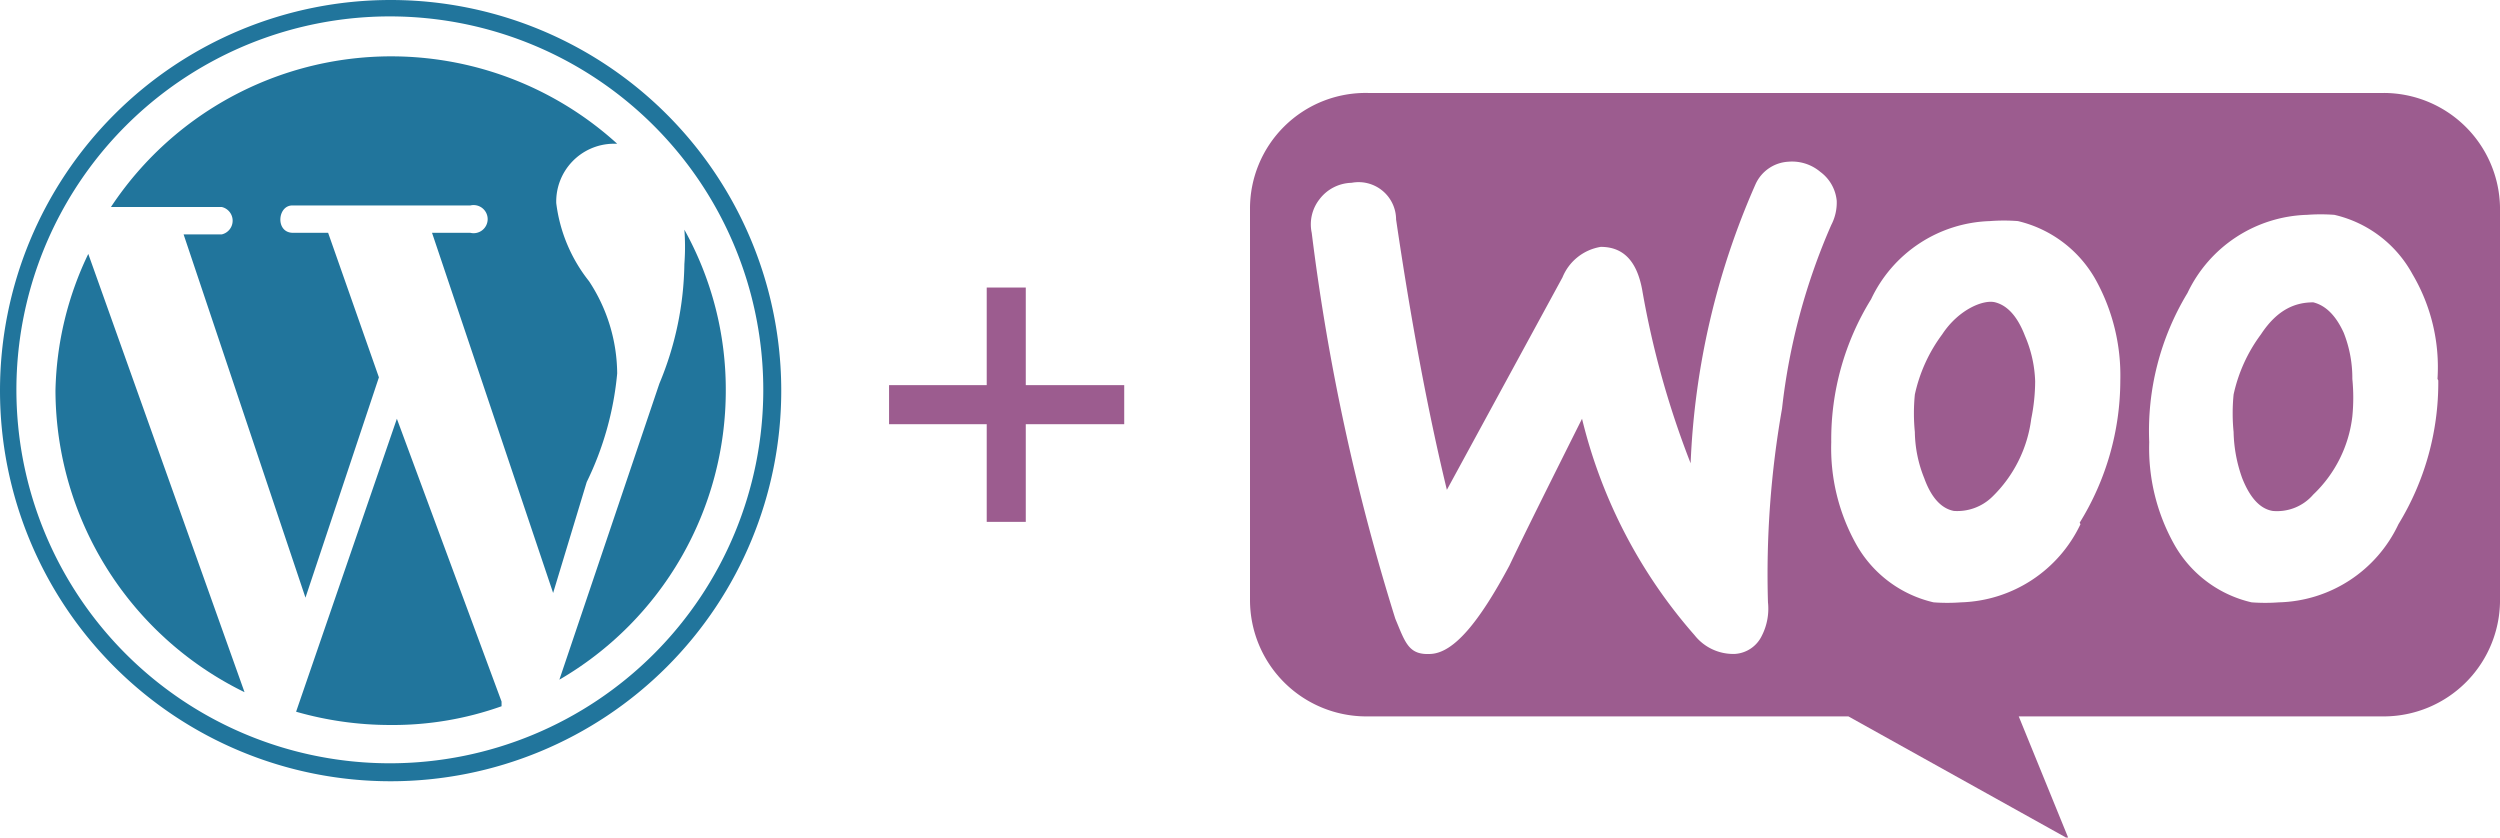
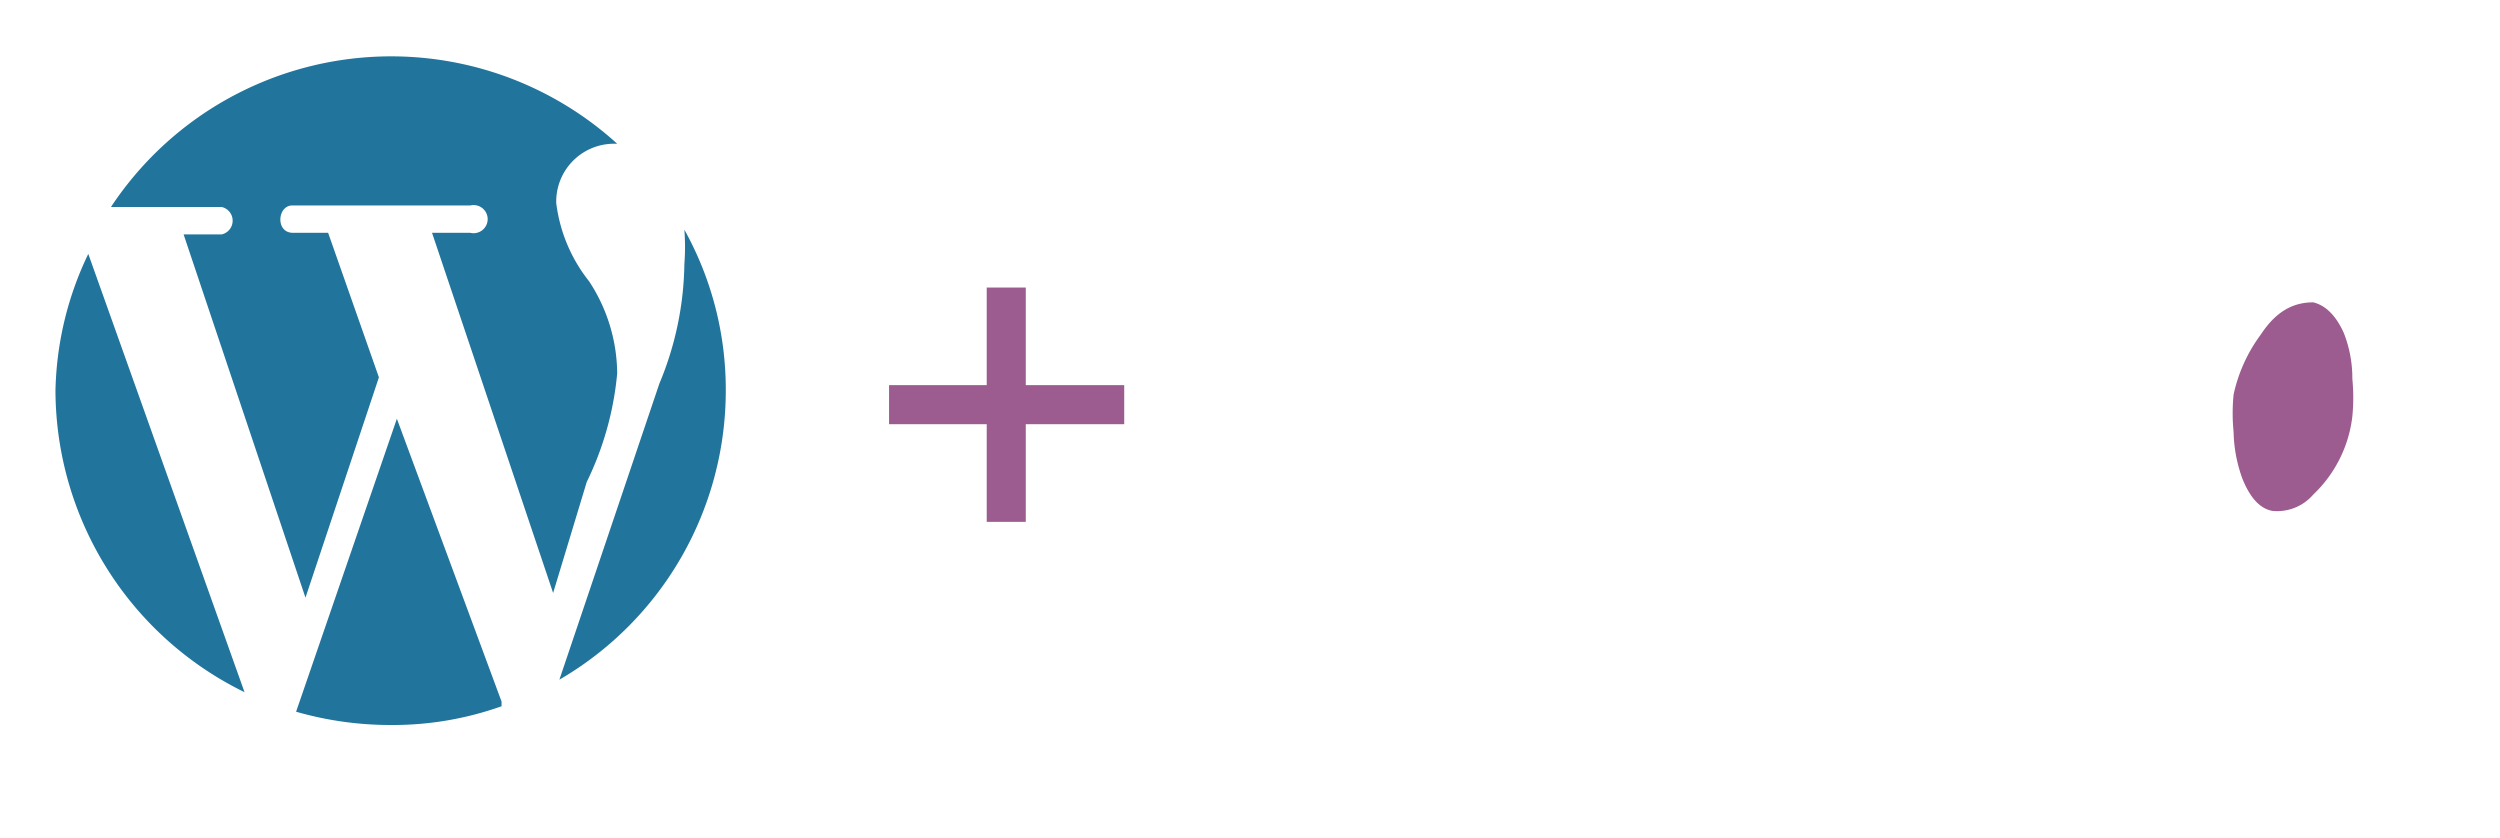
<svg xmlns="http://www.w3.org/2000/svg" viewBox="0 0 32 10.72">
-   <path d="M25.92 4.3c-.1-.26-.23-.39-.38-.43s-.47.09-.68.41a2 2 0 0 0-.35.77 2.45 2.45 0 0 0 0 .48 1.63 1.63 0 0 0 .12.59c.09.25.22.39.38.42a.64.64 0 0 0 .49-.18 1.69 1.69 0 0 0 .5-1 2.44 2.44 0 0 0 .05-.48 1.59 1.59 0 0 0-.13-.58z" fill="#9c5c8f" />
-   <path d="M30.51 1.19h-13A1.48 1.48 0 0 0 16 2.68v5a1.49 1.49 0 0 0 1.49 1.49h6.17l2.82 1.57-.64-1.57h4.67A1.49 1.49 0 0 0 32 7.65v-5a1.49 1.49 0 0 0-1.49-1.46zm-7.88 6.52a.76.76 0 0 1-.08.43.41.41 0 0 1-.34.23.63.63 0 0 1-.52-.24 6.53 6.53 0 0 1-1.44-2.77c-.42.84-.73 1.46-.93 1.88-.39.73-.71 1.11-1 1.13s-.33-.14-.46-.45a28.06 28.06 0 0 1-1.07-4.94.52.52 0 0 1 .1-.43.53.53 0 0 1 .41-.21.48.48 0 0 1 .57.47c.2 1.36.42 2.51.65 3.46L20 3.55a.64.64 0 0 1 .49-.39c.28 0 .46.17.53.55a11.48 11.48 0 0 0 .62 2.22 9.81 9.81 0 0 1 .83-3.57.49.49 0 0 1 .42-.29.56.56 0 0 1 .41.13.52.52 0 0 1 .21.37.62.62 0 0 1-.07.31 8.08 8.08 0 0 0-.63 2.35 12.22 12.22 0 0 0-.18 2.48zm4-1a1.75 1.75 0 0 1-1.53 1 2.35 2.35 0 0 1-.35 0 1.53 1.53 0 0 1-1-.76 2.52 2.52 0 0 1-.31-1.29 3.41 3.41 0 0 1 .51-1.83 1.74 1.74 0 0 1 1.52-1 2.33 2.33 0 0 1 .36 0 1.55 1.55 0 0 1 1 .76 2.53 2.53 0 0 1 .31 1.28 3.47 3.47 0 0 1-.52 1.82zm4.58-1.84a3.47 3.47 0 0 1-.51 1.84 1.74 1.74 0 0 1-1.53 1 2.35 2.35 0 0 1-.35 0 1.53 1.53 0 0 1-1-.76 2.52 2.52 0 0 1-.31-1.29A3.41 3.41 0 0 1 28 3.75a1.75 1.75 0 0 1 1.53-1 2.35 2.35 0 0 1 .35 0 1.53 1.53 0 0 1 1 .76 2.34 2.34 0 0 1 .32 1.34z" fill="#9c5c8f" />
  <path d="M29.61 3.87c-.23 0-.46.09-.67.41a2 2 0 0 0-.35.77 2.45 2.45 0 0 0 0 .48 1.85 1.85 0 0 0 .11.59q.15.38.39.42a.61.61 0 0 0 .52-.21 1.64 1.64 0 0 0 .5-1 2.45 2.45 0 0 0 0-.48 1.58 1.58 0 0 0-.11-.59c-.1-.22-.23-.35-.39-.39zM14.39 4.93h-1.26V3.68h-.5v1.25h-1.25v.5h1.25v1.25h.5V5.43h1.26v-.5" fill="#9c5c8f" />
  <path d="M5.08 5.36L3.79 9.11A4.37 4.37 0 0 0 5 9.28a4.15 4.15 0 0 0 1.42-.24v-.06zM.71 5a4.31 4.31 0 0 0 2.42 3.86l-2-5.61A4.22 4.22 0 0 0 .71 5z" fill="#21759c" />
  <path d="M7.9 4.78a2.17 2.17 0 0 0-.36-1.18 2 2 0 0 1-.42-1 .74.74 0 0 1 .72-.76h.06a4.3 4.3 0 0 0-6.48.81h1.42a.18.18 0 0 1 0 .35h-.49l1.56 4.65.94-2.82-.65-1.85h-.45c-.23 0-.2-.36 0-.35h2.27a.18.18 0 1 1 0 .35h-.49l1.55 4.61.43-1.42a4 4 0 0 0 .39-1.39zm.86-1.84a2.94 2.94 0 0 1 0 .44 4.1 4.1 0 0 1-.32 1.53L7.16 8.7A4.28 4.28 0 0 0 9.29 5a4.21 4.21 0 0 0-.53-2.06z" fill="#21759c" />
-   <path d="M5 0a5 5 0 1 0 5 5 5 5 0 0 0-5-5zm0 9.77A4.78 4.78 0 1 1 9.77 5 4.78 4.78 0 0 1 5 9.77z" fill="#21759c" />
</svg>